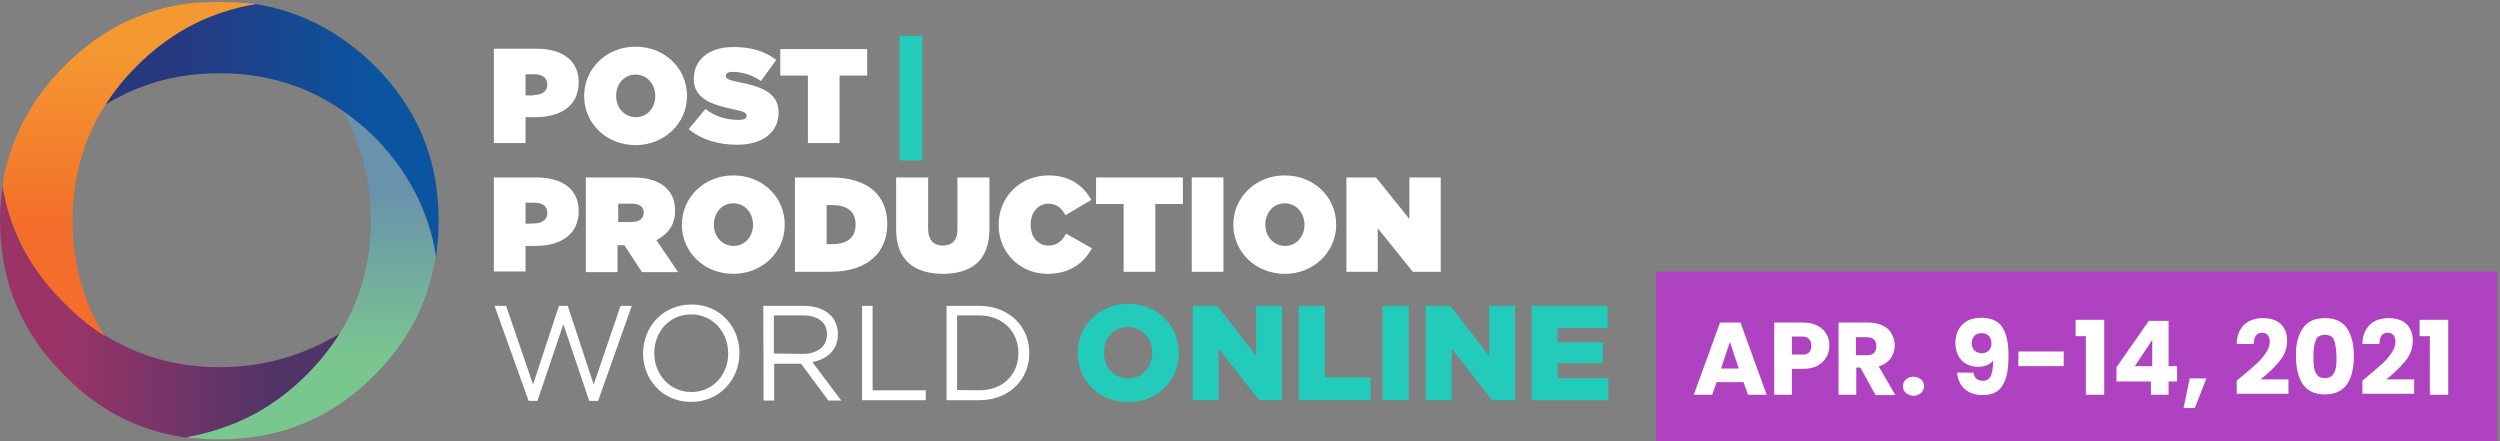
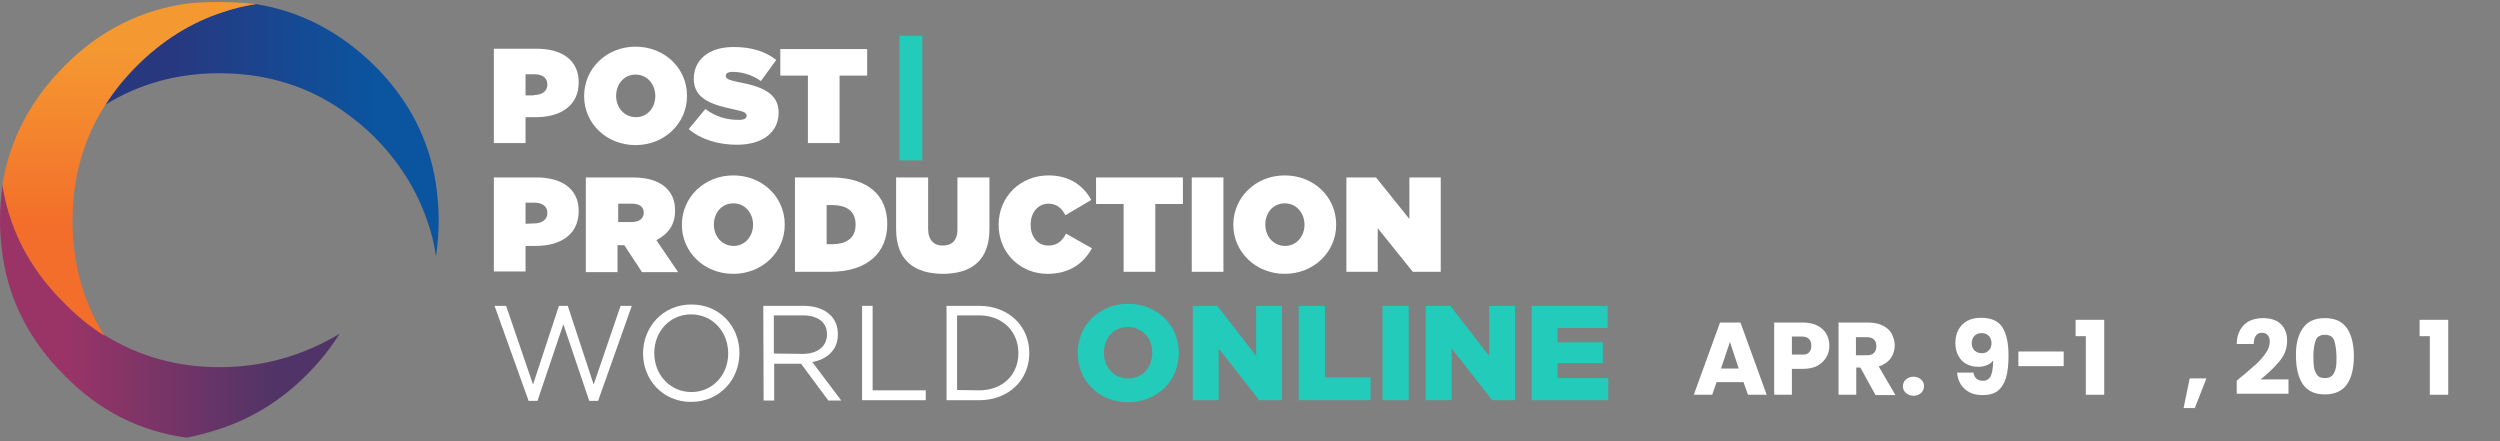
<svg xmlns="http://www.w3.org/2000/svg" x="0px" y="0px" viewBox="0 0 734 129.6" style="enable-background:new 0 0 734 129.6;" xml:space="preserve">
  <rect x="0" y="0" width="734" height="129.6" fill="#808080" stroke="none" />
  <style type="text/css">
	.st0{fill:url(#SVGID_1_);}
	.st1{fill:url(#SVGID_2_);}
	.st2{fill:url(#SVGID_3_);}
	.st3{fill:url(#SVGID_4_);}
	.st4{fill:#23CBBA;}
	.st5{fill:#FFFFFF;}
	.st6{fill:#AE42C1;}
</style>
  <g id="Layer_2">
</g>
  <g id="Layer_1">
    <g transform="matrix( 1, 0, 0, 1, 0,0) ">
      <g>
        <g id="Layer2_2_MEMBER_0_MEMBER_0_MEMBER_0_FILL_1_">
          <linearGradient id="SVGID_1_" gradientUnits="userSpaceOnUse" x1="-495.563" y1="2779.501" x2="-556.584" y2="2779.501" gradientTransform="matrix(1 0 0 1 576 -2688.201)">
            <stop offset="0" style="stop-color:#513467" />
            <stop offset="1" style="stop-color:#9A3467" />
          </linearGradient>
          <path class="st0" d="M64.9,125.8c9.3-3.1,17.7-8.3,25.2-15.8c3.7-3.7,6.9-7.7,9.6-12c-10.9,6.5-22.6,9.8-35.2,9.8      c-12.4,0-23.6-3.1-33.8-9.4c-4.3-2.7-8.2-5.9-11.8-9.6C11.6,81.7,6.4,73.6,3.4,64.7c-1.2-3.5-2.1-7-2.6-10.6      C0.3,57.6,0,61.1,0,64.7s0.3,7.1,0.8,10.6c2,13.3,8.1,25,18.2,35c10.1,10.3,22,16.3,35.8,18.2C58.3,127.8,61.7,126.9,64.9,125.8      z" />
          <linearGradient id="SVGID_2_" gradientUnits="userSpaceOnUse" x1="-484.7" y1="2744.163" x2="-484.7" y2="2793.998" gradientTransform="matrix(1 0 0 1 576 -2688.201)">
            <stop offset="0" style="stop-color:#6993AC" />
            <stop offset="1" style="stop-color:#7AC68F" />
          </linearGradient>
-           <path class="st1" d="M64.3,129c3.7,0,7.3-0.3,10.8-0.8c13.2-2,24.8-8,34.8-18s16-21.6,18-35c-0.5-3.7-1.4-7.3-2.6-10.6      c-3.1-8.9-8.2-17-15.4-24.4c-2.9-2.9-6.1-5.5-9.4-7.8c5.6,9.6,8.4,20.3,8.4,32.2c0,12.4-3.1,23.5-9.2,33.4      c-2.7,4.3-5.9,8.3-9.6,12c-7.5,7.5-15.8,12.7-25.2,15.8c-3.2,1.1-6.6,1.9-10.2,2.6C57.8,128.8,61,129,64.3,129z" />
          <linearGradient id="SVGID_3_" gradientUnits="userSpaceOnUse" x1="-526.474" y1="2726.451" x2="-465.753" y2="2726.451" gradientTransform="matrix(1 0 0 1 576 -2688.201)">
            <stop offset="0" style="stop-color:#27387F" />
            <stop offset="1" style="stop-color:#0B54A0" />
          </linearGradient>
          <path class="st2" d="M75.1,1.2c-3.3,0.5-6.6,1.3-9.8,2.4C56,6.7,47.6,11.9,40.1,19.4c-3.6,3.6-6.6,7.4-9.1,11.3      c9.9-6.1,21-9.2,33.4-9.2c12.5,0,23.8,3.1,33.8,9.4c0.8,0.5,1.6,1.1,2.4,1.6c3.3,2.3,6.5,4.9,9.4,7.8      c7.2,7.3,12.3,15.4,15.4,24.4c1.2,3.3,2.1,6.9,2.6,10.6c0.5-3.5,0.8-7,0.8-10.6s-0.3-7.1-0.8-10.6c-2-13.2-8-24.8-18-34.8      C99.9,9.4,88.3,3.3,75.1,1.2z" />
          <linearGradient id="SVGID_4_" gradientUnits="userSpaceOnUse" x1="-538.1" y1="2754.693" x2="-538.1" y2="2701.962" gradientTransform="matrix(1 0 0 1 576 -2688.201)">
            <stop offset="0" style="stop-color:#F36E2A" />
            <stop offset="1" style="stop-color:#F49931" />
          </linearGradient>
          <path class="st3" d="M65.3,3.6c3.2-1.1,6.5-1.9,9.8-2.4C71.6,0.8,68,0.6,64.3,0.6c-3.1,0-6.1,0.1-9,0.4      c-14,1.9-26.1,8-36.4,18.4c-10,10-16,21.6-18.2,34.8c0.5,3.6,1.4,7.1,2.6,10.6c3.1,8.9,8.3,17,15.6,24.2      c3.6,3.7,7.5,6.9,11.8,9.6c-6.3-10-9.4-21.2-9.4-33.8s3.2-24,9.6-34c2.5-4,5.6-7.8,9.2-11.4C47.6,11.9,56,6.6,65.3,3.6z" />
        </g>
      </g>
    </g>
    <g>
      <path class="st4" d="M331.2,118.1c-2.1,0-4.1-0.4-5.9-1.1s-3.4-1.8-4.7-3.1c-1.3-1.3-2.4-2.8-3.1-4.6s-1.1-3.6-1.1-5.6v-0.1    c0-2,0.4-3.8,1.1-5.6s1.8-3.3,3.1-4.6c1.3-1.3,2.9-2.3,4.8-3.1c1.8-0.8,3.8-1.1,5.9-1.1s4.1,0.4,5.9,1.1c1.8,0.8,3.4,1.8,4.7,3.1    c1.3,1.3,2.4,2.8,3.1,4.6s1.1,3.6,1.1,5.6v0.1c0,2-0.4,3.8-1.1,5.6c-0.8,1.8-1.8,3.3-3.1,4.6c-1.3,1.3-2.9,2.3-4.8,3.1    C335.3,117.7,333.4,118.1,331.2,118.1z M331.3,111.1c1.1,0,2-0.2,2.9-0.6s1.6-0.9,2.2-1.6s1.1-1.5,1.4-2.4s0.5-1.8,0.5-2.9v-0.1    c0-1-0.2-2-0.5-2.9s-0.8-1.7-1.5-2.4c-0.6-0.7-1.4-1.2-2.3-1.6s-1.8-0.6-2.9-0.6s-2,0.2-2.9,0.6s-1.6,0.9-2.2,1.6    s-1.1,1.5-1.4,2.4s-0.5,1.8-0.5,2.9v0.1c0,1,0.2,2,0.5,2.9s0.8,1.7,1.5,2.4c0.6,0.7,1.4,1.2,2.2,1.6    C329.1,110.9,330.2,111.1,331.3,111.1z" />
      <path class="st4" d="M350.2,89.8h7.2l11.4,14.7V89.8h7.6v27.7h-6.7l-11.9-15.2v15.2h-7.6V89.8z" />
      <path class="st4" d="M381.3,89.8h7.7v21h13.4v6.7h-21.1V89.8z" />
      <path class="st4" d="M405.9,89.8h7.7v27.7h-7.7V89.8z" />
      <path class="st4" d="M418.6,89.8h7.2l11.4,14.7V89.8h7.6v27.7h-6.7l-11.9-15.2v15.2h-7.6V89.8z" />
      <path class="st4" d="M449.7,89.8H472v6.5h-14.7v4.2h13.3v6.1h-13.3v4.4h14.9v6.5h-22.5L449.7,89.8L449.7,89.8z" />
    </g>
    <path class="st4" d="M264.1,10.5h6.7v36.6h-6.7V10.5z" />
    <g>
      <path class="st5" d="M145,14.3h12.5c7.4,0,12.4,3.3,12.4,9.8v0.1c0,6.7-5.1,10.2-12.6,10.2h-3V42H145V14.3L145,14.3z M156.7,27.9    c2.4,0,4-1.1,4-3v-0.1c0-2-1.5-3-3.9-3h-2.5V28h2.4V27.9z" />
      <path class="st5" d="M171.5,28.2L171.5,28.2c0-8.1,6.6-14.5,15.1-14.5s15.1,6.3,15.1,14.4v0.1c0,8-6.6,14.4-15.1,14.4    S171.5,36.3,171.5,28.2z M192.4,28.2L192.4,28.2c0-3.4-2.3-6.3-5.8-6.3s-5.7,2.9-5.7,6.2v0.1c0,3.3,2.3,6.2,5.8,6.2    S192.4,31.5,192.4,28.2z" />
      <path class="st5" d="M202.2,37.9l4.9-5.9c3,2.3,6.4,3.2,9.7,3.2c1.7,0,2.4-0.4,2.4-1.2v-0.1c0-0.8-0.9-1.2-3.8-1.8    c-6.2-1.3-11.7-3-11.7-8.9v-0.1c0-5.3,4.1-9.3,11.7-9.3c5.3,0,9.3,1.3,12.5,3.8l-4.5,6.2c-2.6-1.9-5.7-2.7-8.3-2.7    c-1.4,0-2,0.5-2,1.1v0.1c0,0.8,0.8,1.2,3.7,1.8c7.1,1.3,11.8,3.4,11.8,8.9v0.1c0,5.8-4.8,9.4-12.2,9.4    C210.8,42.5,205.7,40.9,202.2,37.9z" />
      <path class="st5" d="M237.2,22.2h-8.1v-7.8h25.5v7.8h-8.1V42h-9.3L237.2,22.2L237.2,22.2z" />
      <path class="st5" d="M145,52.1h12.5c7.4,0,12.4,3.3,12.4,9.8V62c0,6.7-5.1,10.2-12.6,10.2h-3v7.5H145V52.1L145,52.1z M156.7,65.6    c2.4,0,4-1.1,4-3v-0.1c0-2-1.5-3-3.9-3h-2.5v6.2L156.7,65.6L156.7,65.6z" />
      <path class="st5" d="M172.2,52.1h13.5c4.9,0,8,1.2,10,3.2c1.7,1.7,2.5,3.7,2.5,6.6V62c0,4-2.1,6.8-5.5,8.5l6.4,9.4h-10.6l-5.2-7.9    h-2v7.9H172V52.1H172.2z M185.4,65.2c2.2,0,3.6-1,3.6-2.7v-0.1c0-1.8-1.4-2.6-3.5-2.6h-4v5.4H185.4z" />
      <path class="st5" d="M200.2,66L200.2,66c0-8.1,6.6-14.5,15.1-14.5s15.1,6.3,15.1,14.4V66c0,8-6.6,14.4-15.1,14.4    C206.7,80.4,200.2,74,200.2,66z M221.1,66L221.1,66c0-3.4-2.3-6.3-5.8-6.3s-5.7,2.9-5.7,6.2V66c0,3.3,2.3,6.2,5.8,6.2    S221.1,69.2,221.1,66z" />
      <path class="st5" d="M233.4,52.1H244c11,0,16.5,5.4,16.5,13.6v0.1c0,8.2-5.6,14-16.8,14h-10.3V52.1z M244.2,71.7    c4.2,0,7-1.7,7-5.7v-0.1c0-4-2.7-5.7-7-5.7h-1.5v11.5H244.2L244.2,71.7z" />
      <path class="st5" d="M263.1,67.3V52.1h9.4v15.1c0,3.4,1.8,4.9,4.3,4.9s4.3-1.3,4.3-4.7V52.1h9.4v15.1c0,9.5-5.5,13.2-13.8,13.2    C268.5,80.3,263.1,76.5,263.1,67.3z" />
      <path class="st5" d="M293.2,66L293.2,66c0-8.3,6.4-14.5,14.7-14.5c6.1,0,10.2,3,12.5,7.2l-7.6,4.5c-1-2-2.5-3.4-5-3.4    c-3.1,0-5.2,2.7-5.2,6.1V66c0,3.6,2.1,6.1,5.2,6.1c2.6,0,4.1-1.4,5.2-3.5l7.6,4.3c-2.3,4.1-6.2,7.5-13.1,7.5    C299.9,80.4,293.2,74.6,293.2,66z" />
      <path class="st5" d="M329.9,59.9h-8.1v-7.8h25.5v7.8h-8.1v19.9h-9.3V59.9z" />
      <path class="st5" d="M349.9,52.1h9.3v27.7h-9.3V52.1z" />
      <path class="st5" d="M362.1,66L362.1,66c0-8.1,6.6-14.5,15.1-14.5s15.1,6.3,15.1,14.4V66c0,8-6.6,14.4-15.1,14.4    S362.1,74,362.1,66z M383,66L383,66c0-3.4-2.3-6.3-5.8-6.3s-5.7,2.9-5.7,6.2V66c0,3.3,2.3,6.2,5.8,6.2S383,69.2,383,66z" />
      <path class="st5" d="M395.3,52.1h8.7l9.8,12.2V52.1h9.2v27.7h-8.2L404.5,67v12.8h-9.2V52.1z" />
      <path class="st5" d="M145.2,89.8h3.4l7.9,23.1l7.6-23.1h2.6l7.6,23.1l7.9-23.1h3.3l-9.9,27.9H173l-7.6-22.5l-7.6,22.5h-2.6    L145.2,89.8z" />
      <path class="st5" d="M188.8,103.8L188.8,103.8c0-7.7,5.7-14.4,14.2-14.4s14.1,6.6,14.1,14.2v0.1c0,7.6-5.7,14.3-14.2,14.3    C194.5,118,188.8,111.4,188.8,103.8z M213.8,103.8L213.8,103.8c0-6.4-4.6-11.5-10.9-11.5c-6.3,0-10.8,5.1-10.8,11.3v0.1    c0,6.3,4.6,11.4,10.9,11.4S213.8,110,213.8,103.8z" />
      <path class="st5" d="M224.1,89.8H236c3.4,0,6.1,1,7.9,2.8c1.3,1.3,2.1,3.3,2.1,5.5v0.1c0,4.6-3.2,7.3-7.5,8.1l8.5,11.3h-3.8    l-8-10.8h-7.9v10.8h-3.1L224.1,89.8L224.1,89.8z M235.7,103.9c4.2,0,7.1-2.1,7.1-5.7v-0.1c0-3.4-2.6-5.5-7.1-5.5h-8.5v11.2    L235.7,103.9L235.7,103.9z" />
      <path class="st5" d="M253.1,89.8h3.1v24.8h15.6v2.9h-18.7L253.1,89.8L253.1,89.8z" />
      <path class="st5" d="M277.9,89.8h9.6c8.7,0,14.7,6,14.7,13.8v0.1c0,7.8-6,13.8-14.7,13.8h-9.6V89.8z M287.5,114.6    c7,0,11.5-4.7,11.5-10.9v-0.1c0-6.1-4.5-11-11.5-11H281v21.9L287.5,114.6L287.5,114.6z" />
    </g>
-     <rect x="486.2" y="79.7" class="st6" width="247" height="49.9" />
    <g>
      <path class="st5" d="M511.9,112.2H504l-1.3,3.7h-5.4l7.7-21.2h6l7.7,21.2h-5.5L511.9,112.2z M510.5,108.2l-2.6-7.8l-2.6,7.8H510.5    z" />
      <path class="st5" d="M536.2,104.9c-0.6,1-1.4,1.8-2.6,2.5c-1.2,0.6-2.6,0.9-4.3,0.9h-3.2v7.6h-5.2V94.7h8.4c1.7,0,3.1,0.3,4.3,0.9    s2,1.4,2.6,2.4s0.9,2.2,0.9,3.5C537.1,102.8,536.8,103.9,536.2,104.9z M531.1,103.5c0.5-0.5,0.7-1.1,0.7-2s-0.2-1.5-0.7-2    s-1.2-0.7-2.2-0.7h-2.8v5.3h2.8C529.9,104.2,530.6,104,531.1,103.5z" />
      <path class="st5" d="M550.6,115.9l-4.4-8H545v8h-5.2V94.7h8.7c1.7,0,3.1,0.3,4.3,0.9s2.1,1.4,2.6,2.4s0.9,2.1,0.9,3.4    c0,1.4-0.4,2.7-1.2,3.8c-0.8,1.1-2,1.9-3.5,2.4l4.9,8.4h-5.9V115.9z M544.9,104.3h3.2c0.9,0,1.7-0.2,2.1-0.7    c0.5-0.5,0.7-1.1,0.7-2c0-0.8-0.2-1.4-0.7-1.9S549,99,548.1,99h-3.2V104.3z" />
      <path class="st5" d="M559.6,115.4c-0.6-0.5-0.9-1.2-0.9-2s0.3-1.5,0.9-2c0.6-0.5,1.3-0.8,2.2-0.8s1.6,0.3,2.2,0.8    c0.6,0.5,0.9,1.2,0.9,2s-0.3,1.4-0.9,2c-0.6,0.5-1.3,0.8-2.2,0.8C561,116.2,560.2,115.9,559.6,115.4z" />
      <path class="st5" d="M582.2,111.8c1.1,0,1.8-0.5,2.3-1.4c0.4-0.9,0.7-2.5,0.7-4.6c-0.4,0.6-1,1.1-1.8,1.4s-1.6,0.5-2.6,0.5    c-1.3,0-2.4-0.3-3.4-0.8s-1.8-1.3-2.4-2.4c-0.6-1.1-0.9-2.3-0.9-3.8s0.3-2.8,0.9-3.9c0.6-1.1,1.5-2,2.6-2.6s2.5-0.9,4-0.9    c3,0,5.1,0.9,6.3,2.8s1.8,4.6,1.8,8.2c0,2.6-0.2,4.8-0.7,6.5s-1.3,3-2.4,3.9c-1.1,0.9-2.6,1.3-4.6,1.3c-1.5,0-2.8-0.3-3.9-0.9    c-1.1-0.6-1.9-1.4-2.5-2.4s-0.9-2.1-1-3.3h4.8C579.7,111,580.6,111.8,582.2,111.8z M583.9,102.9c0.5-0.5,0.8-1.2,0.8-2.1    c0-1-0.3-1.7-0.8-2.2s-1.2-0.8-2.1-0.8s-1.6,0.3-2.1,0.8s-0.8,1.3-0.8,2.2c0,0.9,0.3,1.6,0.8,2.1s1.3,0.8,2.2,0.8    C582.8,103.7,583.4,103.4,583.9,102.9z" />
      <path class="st5" d="M605.9,103.2v4.3h-13.3v-4.3H605.9z" />
      <path class="st5" d="M609.4,98.7v-4.8h8.4v22h-5.4V98.7H609.4z" />
-       <path class="st5" d="M621.4,112v-4.2l9.5-13.6h5.8v13.3h2.5v4.5h-2.5v3.9h-5.2V112H621.4z M631.9,99.8l-5.1,7.7h5.1V99.8z" />
      <path class="st5" d="M647.8,111.1l-3.4,8.7h-3.3l1.8-8.7H647.8z" />
      <path class="st5" d="M657.6,111c2-1.6,3.5-3,4.7-4c1.1-1,2.1-2.1,2.9-3.3c0.8-1.1,1.2-2.3,1.2-3.4c0-0.8-0.2-1.5-0.6-1.9    c-0.4-0.5-1-0.7-1.7-0.7c-0.8,0-1.4,0.3-1.8,0.9c-0.4,0.6-0.6,1.4-0.6,2.4h-5c0-1.7,0.4-3.1,1.1-4.3c0.7-1.1,1.6-2,2.7-2.5    c1.1-0.5,2.4-0.8,3.8-0.8c2.4,0,4.2,0.6,5.4,1.8c1.2,1.2,1.8,2.8,1.8,4.8c0,2.2-0.7,4.2-2.2,6s-3.3,3.6-5.6,5.4h8.2v4.2h-15.2    v-3.8C657.3,111.2,657.6,111,657.6,111z" />
      <path class="st5" d="M676.1,96.4c1.3-2,3.5-3,6.5-3s5.1,1,6.5,3c1.3,2,2,4.7,2,8.2s-0.7,6.3-2,8.2s-3.5,3-6.5,3s-5.1-1-6.5-3    c-1.3-2-2-4.7-2-8.2C674,101.1,674.7,98.4,676.1,96.4z M685.3,99.9c-0.4-1.1-1.4-1.6-2.7-1.6s-2.3,0.5-2.7,1.6s-0.7,2.7-0.7,4.7    c0,1.4,0.1,2.5,0.2,3.4c0.2,0.9,0.5,1.6,1,2.2s1.2,0.8,2.2,0.8s1.7-0.3,2.2-0.8c0.5-0.6,0.8-1.3,1-2.2c0.2-0.9,0.2-2,0.2-3.4    C685.9,102.6,685.7,101,685.3,99.9z" />
-       <path class="st5" d="M694.5,111c2-1.6,3.5-3,4.7-4c1.1-1,2.1-2.1,2.9-3.3c0.8-1.1,1.2-2.3,1.2-3.4c0-0.8-0.2-1.5-0.6-1.9    c-0.4-0.5-1-0.7-1.7-0.7c-0.8,0-1.4,0.3-1.8,0.9c-0.4,0.6-0.6,1.4-0.6,2.4h-5c0-1.7,0.4-3.1,1.1-4.3c0.7-1.1,1.6-2,2.7-2.5    c1.1-0.5,2.4-0.8,3.8-0.8c2.4,0,4.2,0.6,5.4,1.8c1.2,1.2,1.8,2.8,1.8,4.8c0,2.2-0.7,4.2-2.2,6s-3.3,3.6-5.6,5.4h8.2v4.2h-15.2    v-3.8C694.2,111.2,694.5,111,694.5,111z" />
      <path class="st5" d="M710.4,98.7v-4.8h8.4v22h-5.4V98.7H710.4z" />
    </g>
  </g>
</svg>